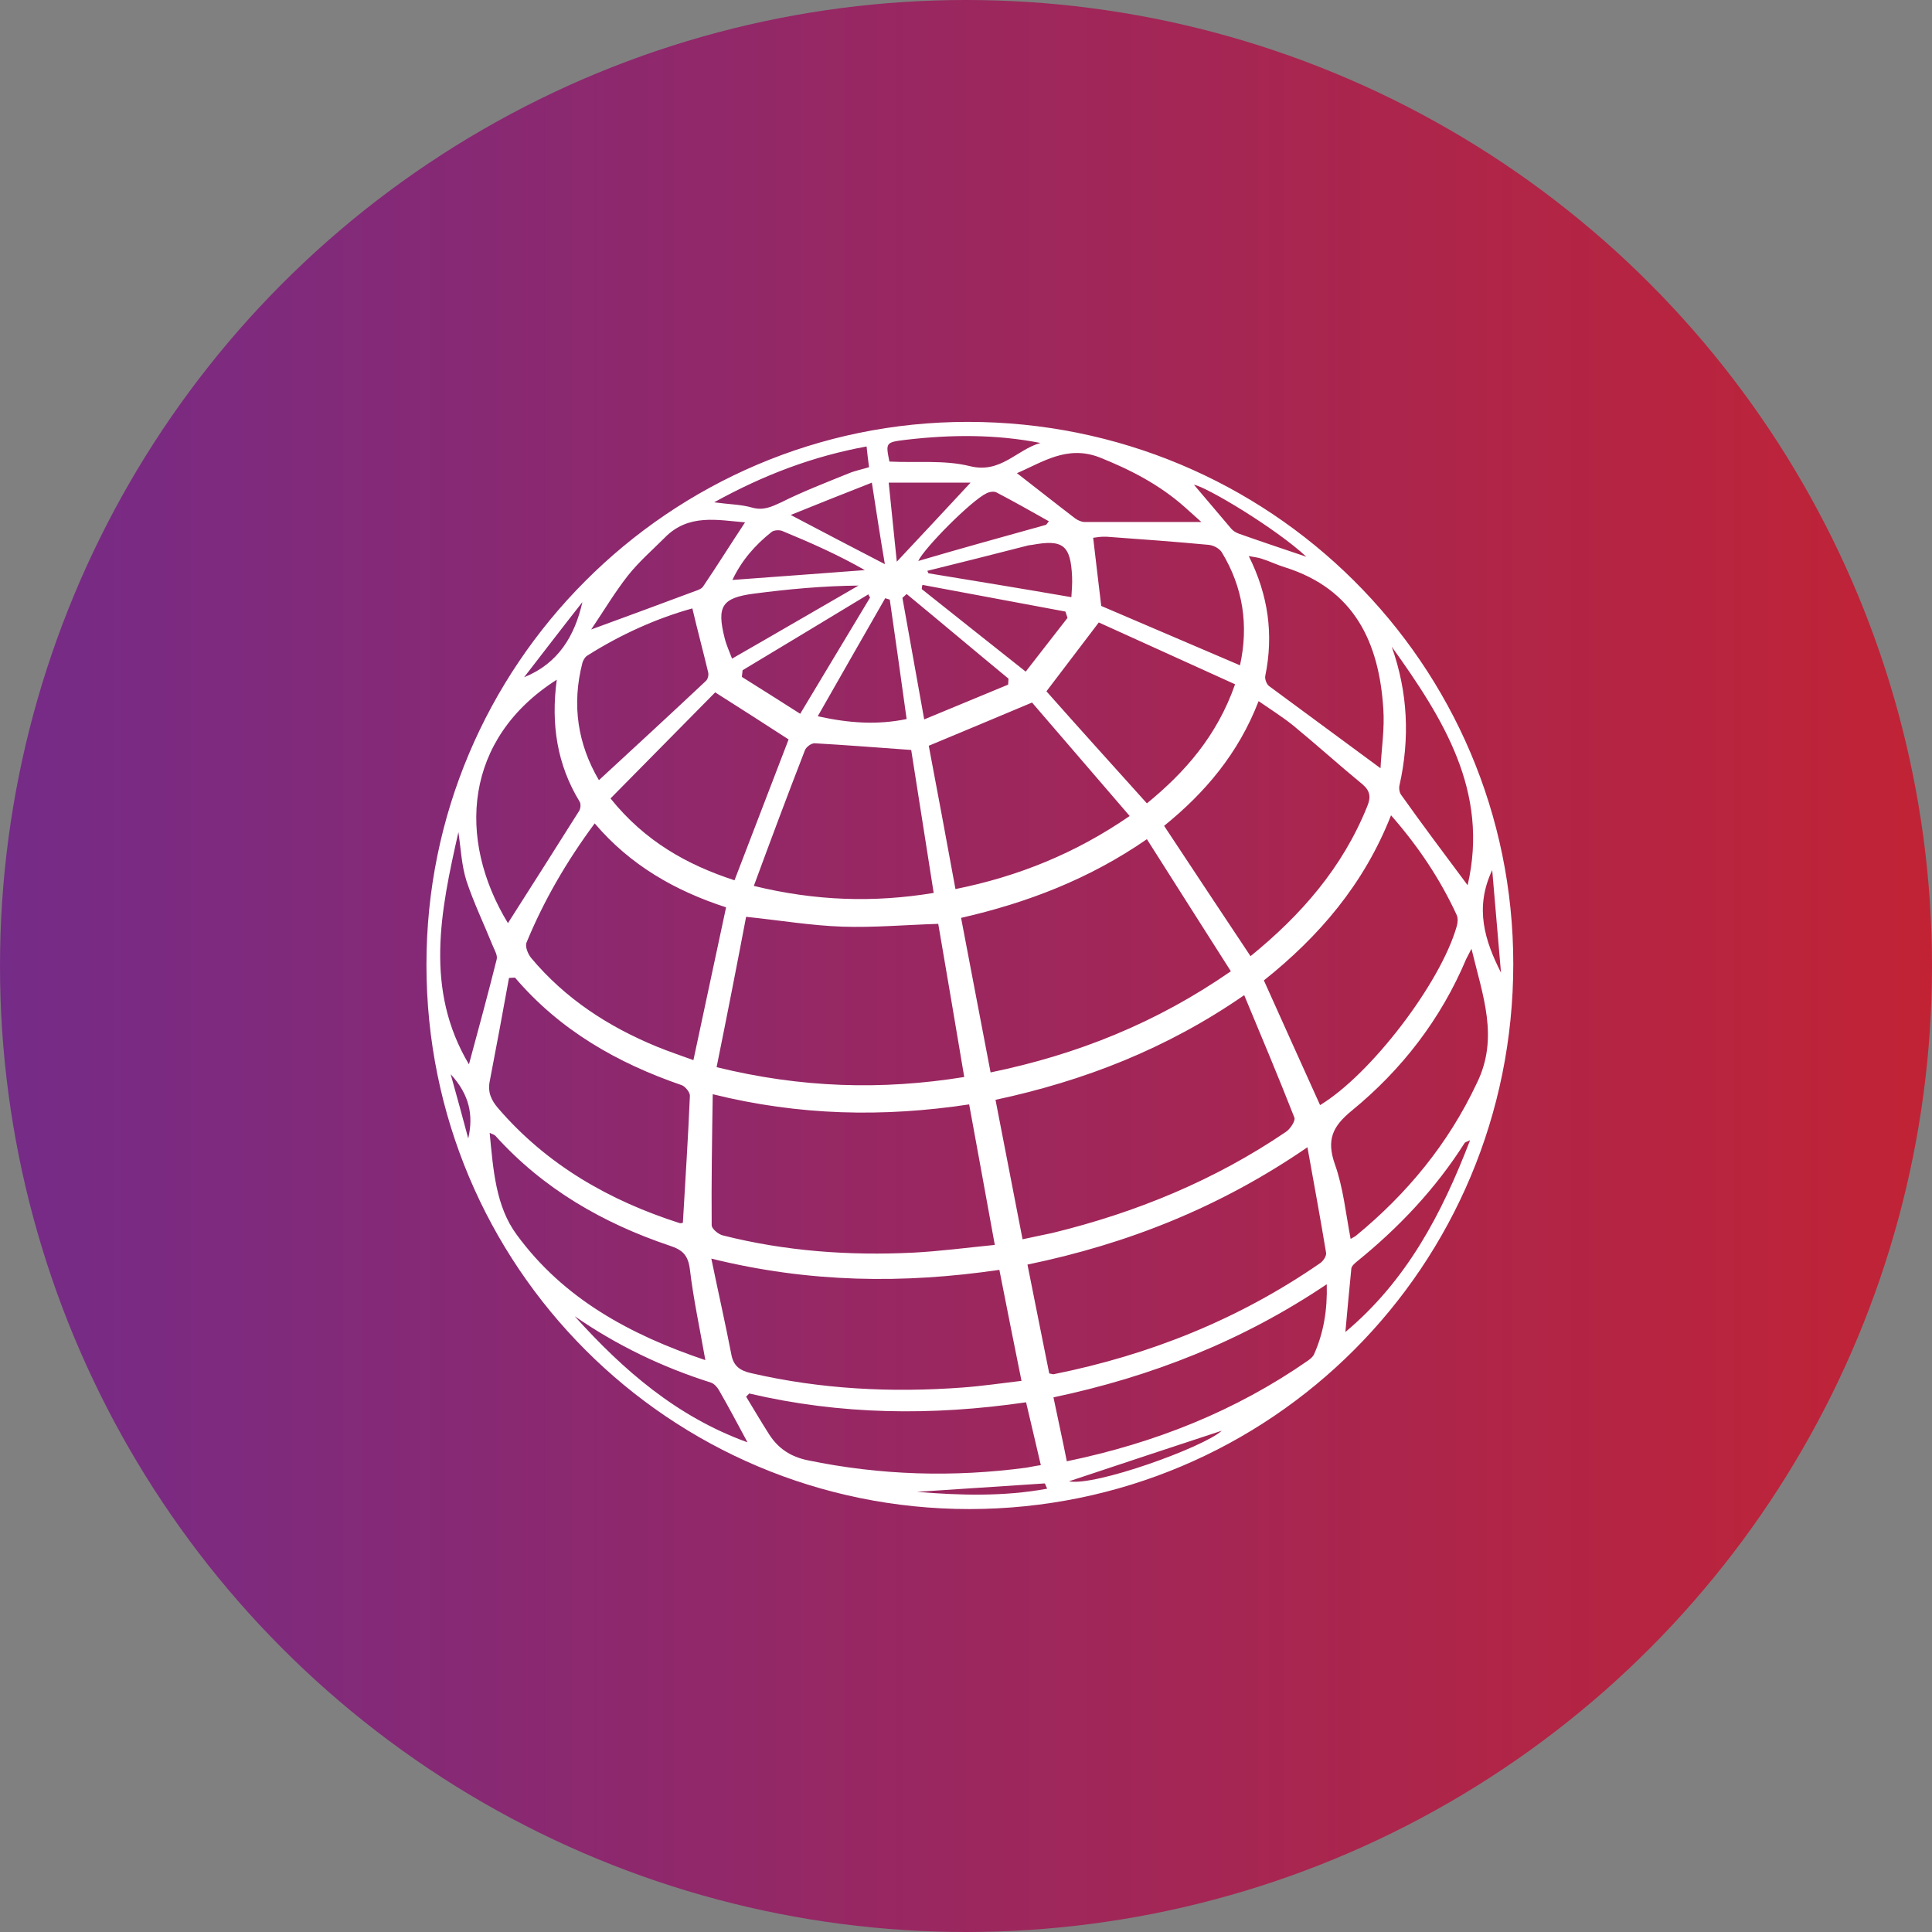
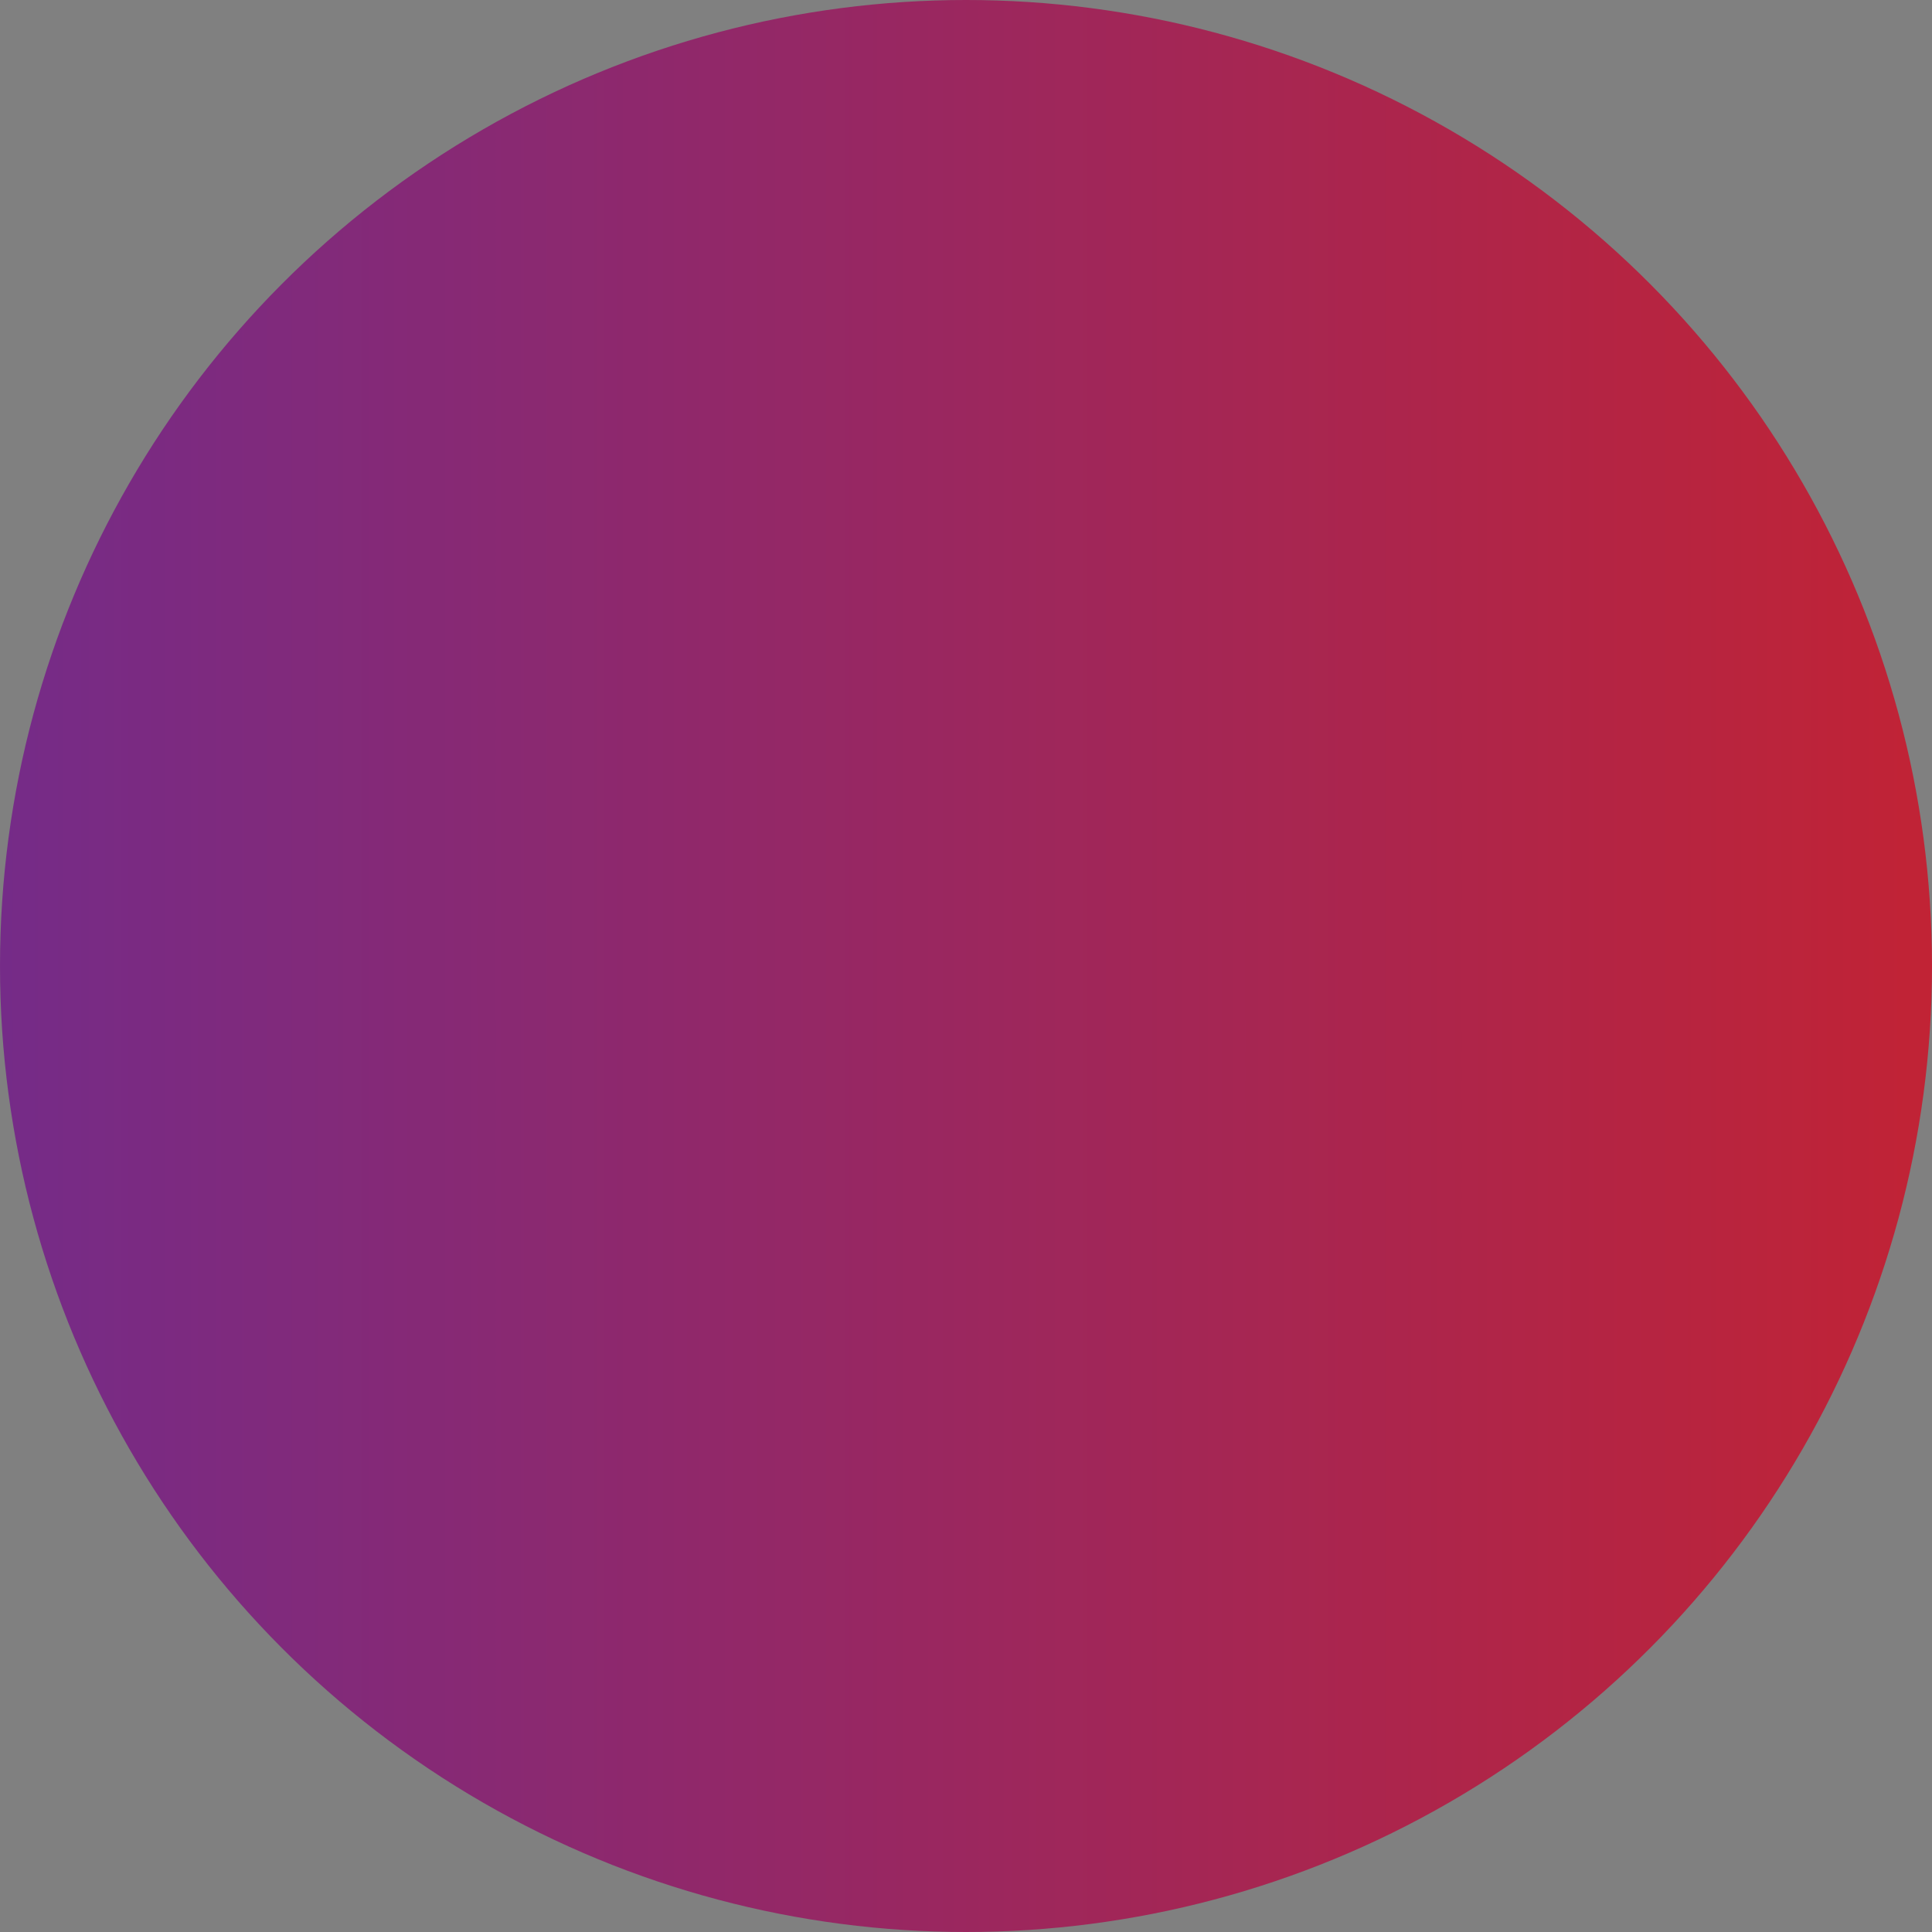
<svg xmlns="http://www.w3.org/2000/svg" version="1.1" id="general" x="0px" y="0px" viewBox="0 0 550 550" style="enable-background:new 0 0 550 550;" xml:space="preserve">
  <rect x="0" y="0" width="550" height="550" fill="#808080" stroke="none" />
  <style type="text/css"> .st0{fill:url(#SVGID_1_);} .st1{fill:#FFFFFF;} </style>
  <g id="Layer_2_00000128473529026666828200000011249859481093171103_">
    <g>
      <linearGradient id="SVGID_1_" gradientUnits="userSpaceOnUse" x1="0" y1="277" x2="550" y2="277" gradientTransform="matrix(1 0 0 -1 0 552)">
        <stop offset="0" style="stop-color:#752B88" />
        <stop offset="1" style="stop-color:#C12335" />
      </linearGradient>
      <circle class="st0" cx="275" cy="275" r="275" />
    </g>
  </g>
-   <path class="st1" d="M275.5,120.1c85.9,0,155.3,68.9,155.3,154.3c0,86-69,155.1-154.8,155.2c-85.5,0-154.6-69.2-154.6-154.9 C121.3,189.5,190.6,120.1,275.5,120.1z M354.2,283.3c-22.1,15.3-45.6,24.4-70.8,29.8c2.6,13.4,5.1,26.3,7.7,39.7 c3.1-0.7,5.8-1.2,8.5-1.8c23.8-5.8,46.2-15,66.5-28.8c1.2-0.8,2.7-3.1,2.4-4C364,306.7,359.2,295.3,354.2,283.3z M275.9,314.4 c-24.5,3.7-48.4,3.2-73-2.9c-0.2,12.9-0.4,25.1-0.3,37.3c0,1,1.9,2.6,3.2,2.9c17.8,4.5,35.9,5.8,54.2,4.9c7.6-0.4,15.2-1.4,23.2-2.2 C280.7,340.8,278.4,327.9,275.9,314.4z M350.4,276.5c-8.1-12.7-15.9-25-23.9-37.6c-16.5,11.4-34.1,18.1-52.9,22.4 c2.8,14.9,5.6,29.2,8.4,44C306.7,300.2,329.2,291.2,350.4,276.5z M204,303.8c24,5.9,47,6.6,70.5,2.8c-2.5-15-5-29.5-7.4-43.6 c-9.4,0.3-18.4,1.1-27.3,0.8c-8.9-0.3-17.7-1.8-27.4-2.8C209.8,274.7,207,289,204,303.8z M372.2,326.6 c-24.9,17.1-51.2,27.5-79.7,33.4c2.1,10.7,4.2,20.9,6.2,31c0.8,0.1,1.1,0.3,1.3,0.2c27.4-5.5,52.8-15.7,75.8-31.6 c0.9-0.6,1.9-2.1,1.7-3C375.9,346.9,374.1,337.2,372.2,326.6z M284.5,361.5c-27.3,4-54.1,3.7-82-3.2c2,9.7,4,18.5,5.7,27.3 c0.6,3.3,2.5,4.6,5.6,5.3c19.9,4.6,40,5.6,60.2,4.1c5.5-0.4,10.9-1.2,16.8-1.9C288.6,382.3,286.6,372.1,284.5,361.5z M206.7,258.3 c-14.5-4.7-27.3-12-37.4-23.9c-8,10.8-14.5,22-19.4,33.9c-0.5,1.1,0.4,3.3,1.3,4.4c9.7,11.6,22,19.6,35.9,25.3 c3.4,1.4,6.8,2.5,10.3,3.8C200.5,287.1,203.6,273,206.7,258.3z M331.4,235.1c8.4,12.7,16.4,24.8,24.6,37.1 c14.4-11.7,26.2-25.2,33.2-42.6c1.1-2.6,0.9-4.4-1.3-6.3c-6.7-5.5-13.1-11.3-19.8-16.8c-3-2.4-6.3-4.5-9.8-6.9 C352.5,214.6,343,225.7,331.4,235.1z M359.8,279.1c5.4,12,10.7,23.8,16,35.5c14.4-8.7,34.3-34.7,38.9-50.9c0.3-1,0.4-2.3,0-3.2 c-4.7-10.2-10.9-19.5-18.7-28.4C388.3,251.7,375.5,266.6,359.8,279.1z M146.6,278.3c-0.6,0-1.1,0.1-1.7,0.1 c-1.8,9.9-3.6,19.7-5.5,29.5c-0.6,3.1,0.5,5.4,2.5,7.7c13.9,16.1,31.6,26.2,51.6,32.6c0.4,0.1,0.8-0.1,0.9-0.1 c0.7-12.2,1.5-24.2,2-36.2c0-1-1.4-2.7-2.4-3C175.7,302.6,159.4,293.3,146.6,278.3z M272,253.1c17.9-3.6,34.2-10.2,49.6-20.8 c-9.7-11.3-19.1-22.2-27.8-32.3c-10.4,4.4-19.6,8.2-29.4,12.3C266.9,225.4,269.4,239,272,253.1z M214.6,252.2 c17.6,4.3,34.2,4.8,51.2,2c-2.2-14.1-4.4-27.9-6.4-40.7c-9.7-0.7-18.6-1.4-27.4-1.9c-1-0.1-2.6,1.1-2.9,2.1 C224.2,226.3,219.5,238.9,214.6,252.2z M418.9,270.1c-0.9,1.7-1.2,2.3-1.5,2.9c-7.2,17.1-18.3,31.5-32.6,43.2 c-5.5,4.5-7.2,8.3-4.8,15.2c2.4,6.7,3.1,14,4.5,21.3c0.6-0.4,1.1-0.6,1.5-0.9c14.6-12,26.3-26.2,34.4-43.4 C426.8,295.4,422.1,283.5,418.9,270.1z M203.6,197.1c-9.5,9.6-19.6,19.9-29.8,30.2c9.8,12.2,21.8,18.9,35.3,23.3 c5.3-13.8,10.5-27.3,15.4-40.1C217.9,206.2,211.3,202,203.6,197.1z M326.5,228.7c10.9-8.9,20-19.3,25.1-33.9 c-13.5-6.1-26.6-12.1-38.8-17.6c-5.5,7.3-10.3,13.5-14.9,19.6C307.1,207.2,316.7,217.8,326.5,228.7z M200.8,387.2 c-1.6-9.1-3.4-17.4-4.4-25.8c-0.5-4.1-2.1-5.6-5.8-6.8c-19-6.4-36-16.2-49.6-31.3c-0.3-0.3-0.8-0.4-1.6-0.8c1,10.4,1.7,20.9,7.7,29 C160.4,369.7,179.4,380,200.8,387.2z M377.7,365.6c-24.1,16.2-49.9,26.3-77.8,32.2c1.3,6.3,2.6,12.1,3.8,18.2 c25.1-5.2,48-14.3,68.7-28.7c0.7-0.5,1.4-1.1,1.7-1.8C376.8,379.4,377.9,373,377.7,365.6z M213.3,396.7c-0.3,0.3-0.6,0.6-0.9,0.9 c2.2,3.6,4.3,7.2,6.6,10.8c2.6,4,6.1,6.3,10.9,7.3c20.7,4.3,41.5,4.9,62.4,2.1c1.2-0.2,2.4-0.5,4-0.7c-1.4-6.1-2.8-11.9-4.2-17.9 C265.4,403.1,239.3,402.8,213.3,396.7z M393,218.7c0.3-5.7,1.2-11.3,0.8-16.9c-1.2-19-8.3-34.1-28-40.3c-2.3-0.7-4.5-1.8-6.8-2.5 c-0.9-0.3-2-0.4-3.5-0.7c5.6,11.2,7.1,22.4,4.7,34.1c-0.2,0.9,0.4,2.5,1.2,3C371.7,203,382,210.6,393,218.7z M158.5,193.5 c-26.4,16.8-28.5,45.3-13.9,69.3c6.7-10.5,13.5-21.2,20.3-32c0.4-0.7,0.5-2,0.1-2.6C158.6,217.7,156.8,206.2,158.5,193.5z M353,189.4c2.5-11.3,0.9-22.2-5.2-32.2c-0.7-1.1-2.4-2-3.8-2.1c-9.6-0.9-19.2-1.6-28.9-2.3c-1.6-0.1-3.2,0.2-3.9,0.3 c0.8,7,1.6,13.4,2.3,19.4C326.4,178,339.4,183.6,353,189.4z M197.1,173.2c-10.1,2.8-20.4,7.4-30,13.5c-0.6,0.4-1.1,1.3-1.3,2 c-3.1,12-1.3,23.2,4.7,33.4c10.3-9.5,20.4-18.8,30.4-28.2c0.6-0.5,0.9-1.7,0.7-2.5C200.2,185.5,198.6,179.6,197.1,173.2z M417.8,252 c6.2-26.7-7-47.5-21.6-67.9c4.6,13,5.2,26.1,2.2,39.5c-0.2,0.8,0,2.1,0.5,2.7C405,234.9,411.4,243.4,417.8,252z M342,148.6 c-1.7-1.5-3.2-2.9-4.8-4.3c-7.1-6.3-15.4-10.6-24.2-14.1c-9.3-3.6-16.4,1.5-23.5,4.5c5.7,4.4,11.1,8.7,16.6,12.9 c0.7,0.5,1.8,1,2.6,1C319.5,148.6,330.3,148.6,342,148.6z M133.5,303c2.7-10,5.4-19.9,7.9-29.9c0.3-1.1-0.6-2.6-1.1-3.8 c-2.5-6.2-5.4-12.2-7.5-18.5c-1.4-4.4-1.6-9.2-2.3-13.9C125.4,259.4,120.8,281.7,133.5,303z M168.3,179.2 c10.7-3.9,20.1-7.4,29.5-10.9c0.9-0.3,2-0.7,2.4-1.4c4-5.9,7.8-12,11.9-18.2c-7.7-0.6-16.1-2.6-22.9,4.4c-3.5,3.5-7.3,6.8-10.4,10.7 C175.1,168.5,172,173.7,168.3,179.2z M263.1,204.8c8.5-3.5,16.2-6.7,23.9-9.9c0-0.6,0.1-1.1,0.1-1.7c-9.7-8-19.3-16.1-29-24.1 c-0.4,0.4-0.8,0.7-1.2,1.1C258.9,181.3,260.9,192.4,263.1,204.8z M253.3,170.7c-0.4-0.1-0.9-0.3-1.3-0.4c-6.3,11-12.6,22-19.2,33.6 c9,2,17,2.5,25.3,0.8C256.5,193,254.9,181.9,253.3,170.7z M227.8,203.2c7.1-11.8,13.5-22.5,19.9-33.1c-0.2-0.3-0.4-0.6-0.5-0.9 c-11.9,7.2-23.8,14.4-35.8,21.6c-0.1,0.6-0.1,1.3-0.2,1.9C216.8,196.2,222.3,199.7,227.8,203.2z M262.6,166.5 c-0.1,0.4-0.2,0.8-0.2,1.2c9.6,7.6,19.2,15.3,29.6,23.5c3.9-5,7.9-10.2,11.9-15.3c-0.2-0.6-0.4-1.2-0.6-1.8 C289.7,171.6,276.2,169,262.6,166.5z M418.5,324.6c-1.1,0.5-1.4,0.6-1.5,0.7c-8.3,13.1-18.8,24.2-30.8,33.9 c-0.6,0.5-1.4,1.2-1.5,1.9c-0.6,5.8-1.1,11.7-1.7,18.1C400.4,364.6,410.4,345.7,418.5,324.6z M208.4,187.5c12.4-7.1,24.2-14,36-20.8 c-10,0.1-19.9,1-29.8,2.3c-9.1,1.2-10.6,3.6-8.3,12.7C206.8,183.7,207.7,185.6,208.4,187.5z M305,170c0.1-1.9,0.3-3.9,0.2-5.8 c-0.4-9-2.6-10.7-11.3-9.1c-0.6,0.1-1.1,0.1-1.7,0.3c-9.4,2.4-18.8,4.8-28.2,7.1c0.1,0.2,0.2,0.5,0.3,0.7 C277.7,165.4,291.1,167.6,305,170z M163.6,374.7c13.8,15.3,29,28.6,49.2,35.9c-2.9-5.4-5.4-10.1-8.1-14.8c-0.5-0.9-1.4-1.9-2.3-2.2 C188.5,389.2,175.6,383,163.6,374.7z M297.8,149.4c0.3-0.3,0.5-0.7,0.8-1c-5-2.8-9.9-5.6-14.9-8.2c-0.7-0.4-2-0.2-2.8,0.2 c-4.3,2-17.7,15.5-19.5,19.3C273.3,156.2,285.6,152.8,297.8,149.4z M208.5,165.1c12.8-0.9,25.3-1.9,37.7-2.8 c-7.5-4.3-15.4-7.8-23.4-11.1c-0.9-0.4-2.4-0.3-3.1,0.2C214.9,155.2,211.1,159.6,208.5,165.1z M248.2,137.4 c-7.9,3.1-15.2,6-23.1,9.2c9.5,5,17.9,9.4,26.8,14C250.6,153,249.5,145.8,248.2,137.4z M203.3,143c4.4,0.6,7.7,0.6,10.8,1.5 c3.2,0.9,5.5-0.2,8.3-1.5c6.2-3.1,12.7-5.6,19.1-8.2c1.9-0.8,4-1.2,5.9-1.8c-0.3-2.2-0.5-4-0.7-5.9 C231.4,129.9,217.4,135.2,203.3,143z M253.2,131.4c7.9,0.4,15.7-0.5,22.9,1.3c8.8,2.2,13.3-4.7,20.1-6.6 c-12.8-2.5-25.5-2.4-38.3-0.9C252.1,125.9,252.1,126,253.2,131.4z M253,137.4c0.8,7.7,1.5,14.9,2.3,22.5c7.1-7.6,13.7-14.6,21-22.5 C268.2,137.4,260.9,137.4,253,137.4z M371.9,158.5c-8.7-8.1-28.4-19.9-32-20.5c2.5,2.9,6.5,7.7,10.6,12.5c0.5,0.6,1.3,1.1,2.1,1.4 C358.8,154.1,365.1,156.2,371.9,158.5z M304.3,421.7c7.4,1.5,38.4-9.7,43.5-14.4C334.7,411.6,319.9,416.5,304.3,421.7z M424.8,247.7 c-5.1,10.8-2.1,20.1,2.5,29.2C426.5,267.5,425.7,258.1,424.8,247.7z M149.2,192.8c9.7-3.9,14.4-11.7,16.6-21.4 C160.2,178.5,154.7,185.7,149.2,192.8z M261,424.7c12.2,1,24.6,1.4,37.1-0.9c-0.4-0.9-0.6-1.5-0.7-1.5 C285.3,423.1,273.1,423.9,261,424.7z M133.3,324.1c1.5-6.6,0.4-12.4-5-18.3C130.2,312.7,131.8,318.4,133.3,324.1z" />
</svg>